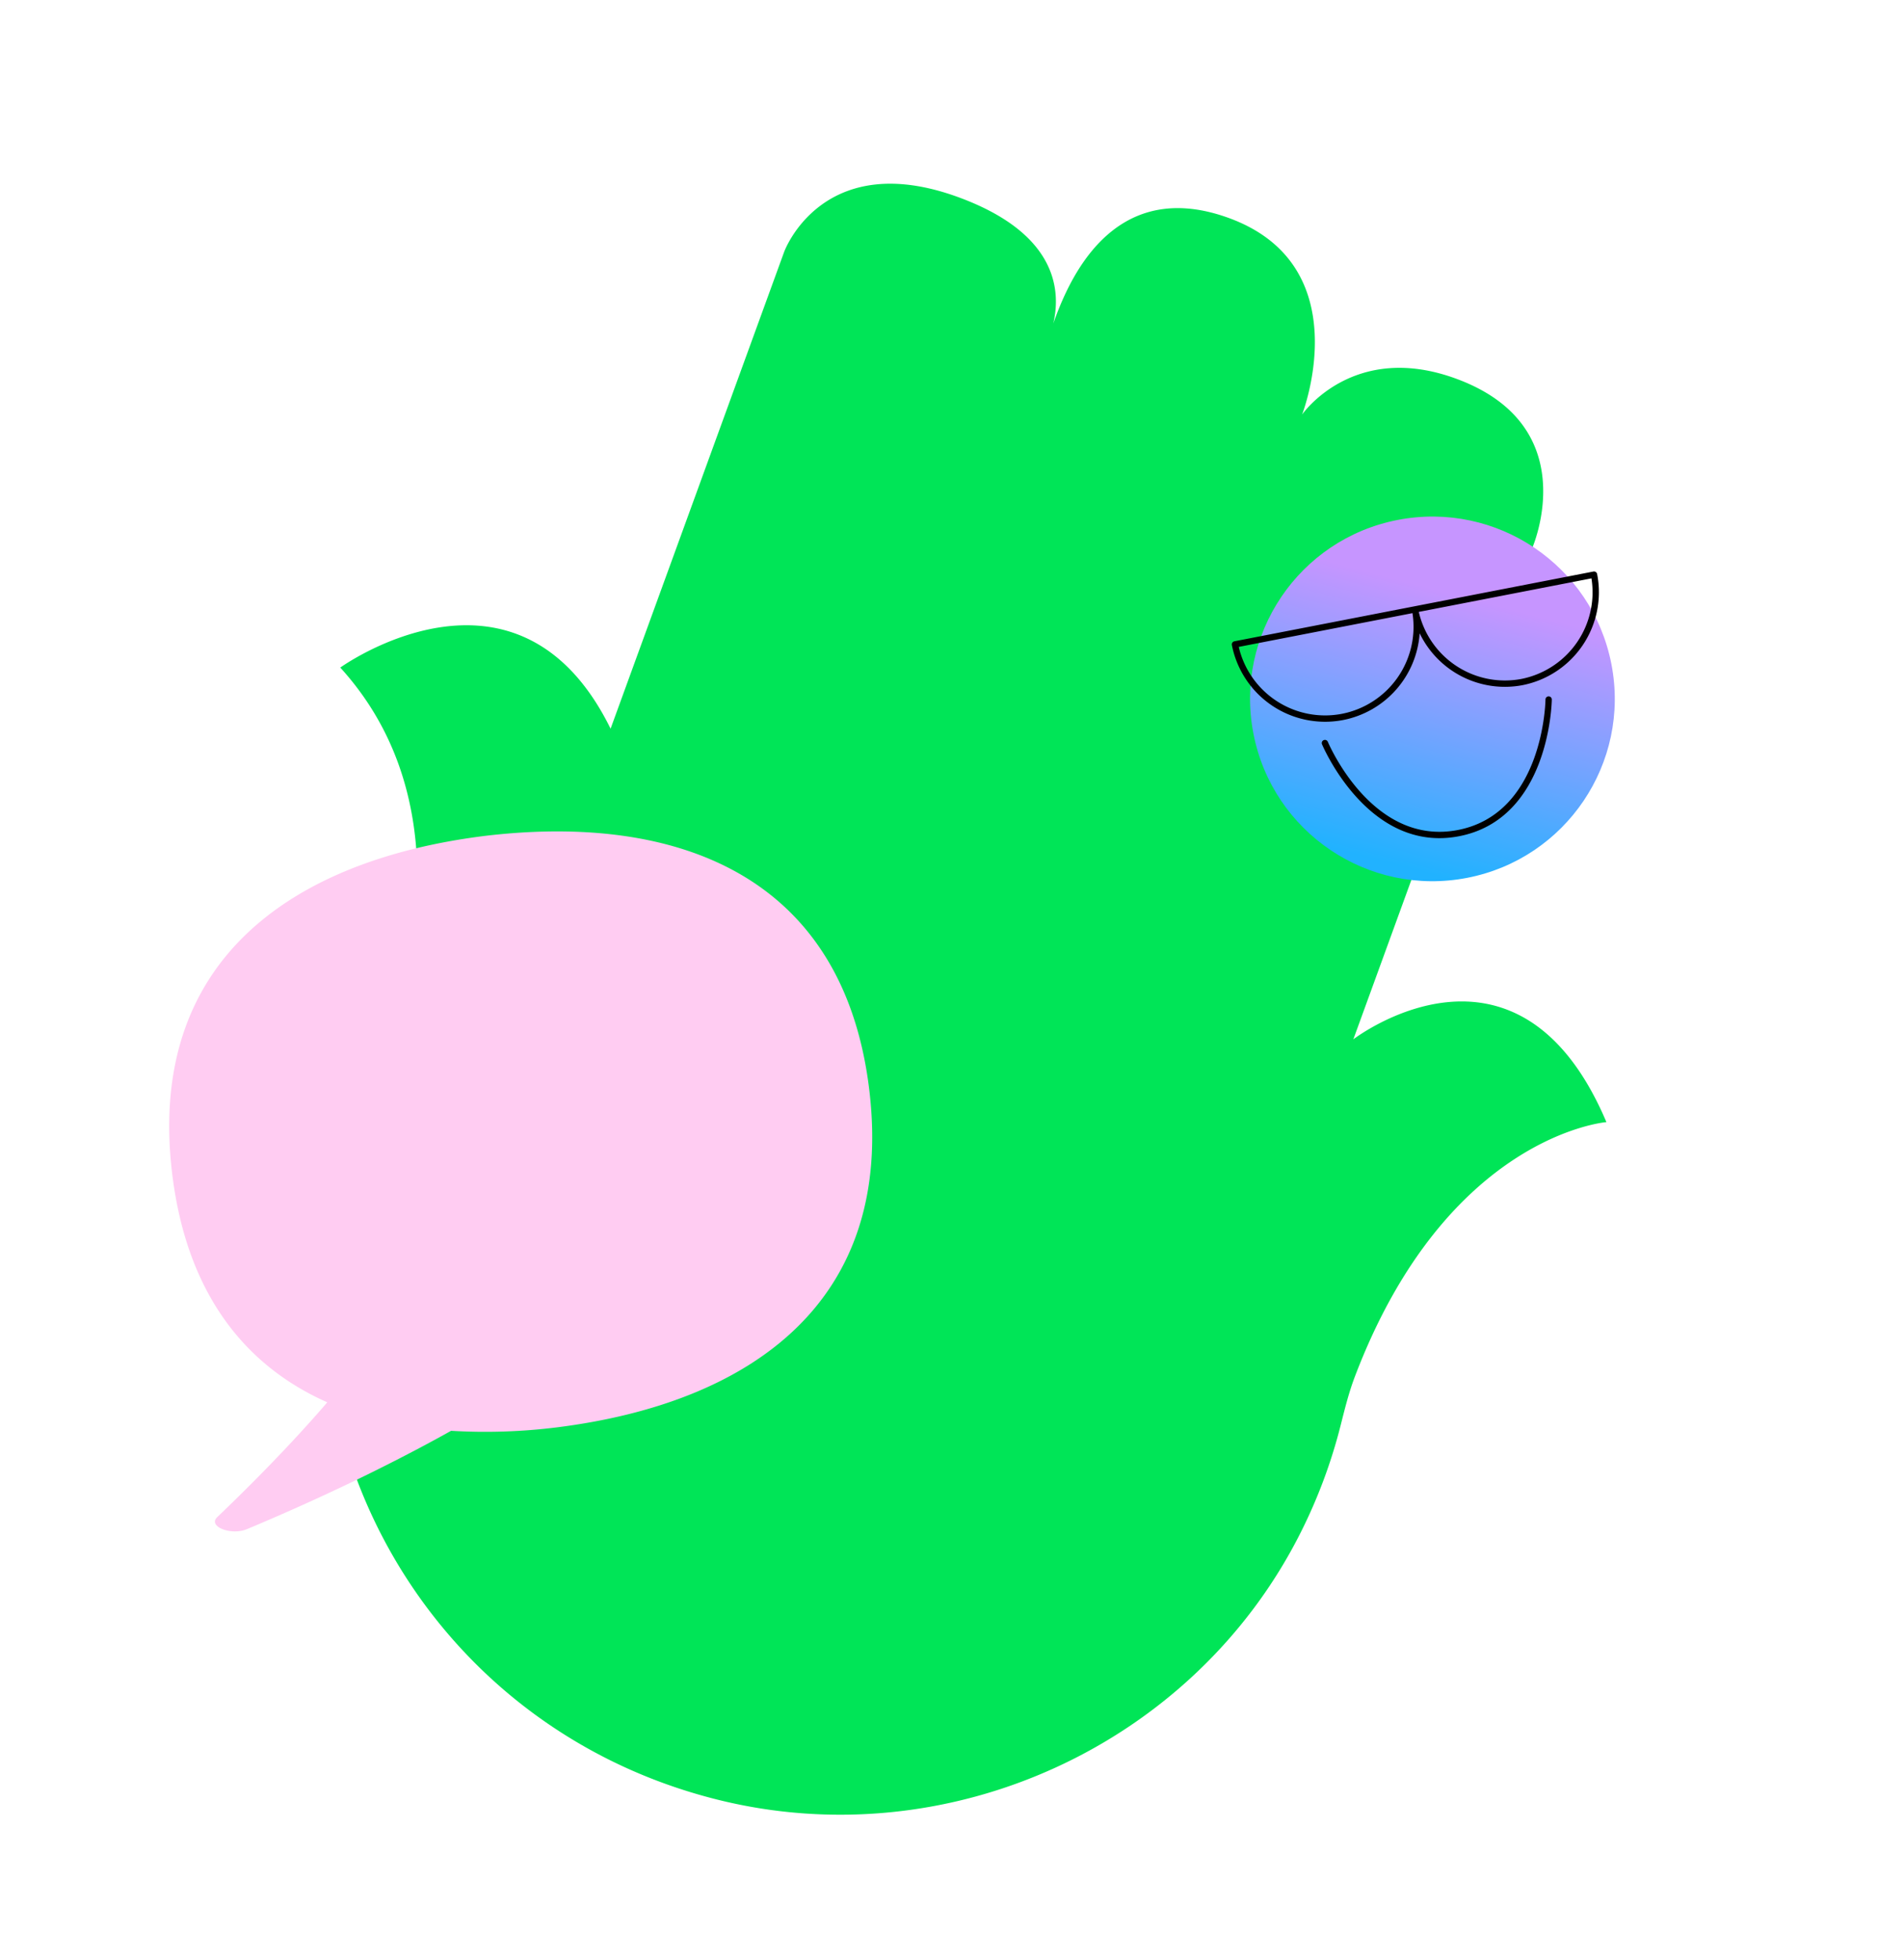
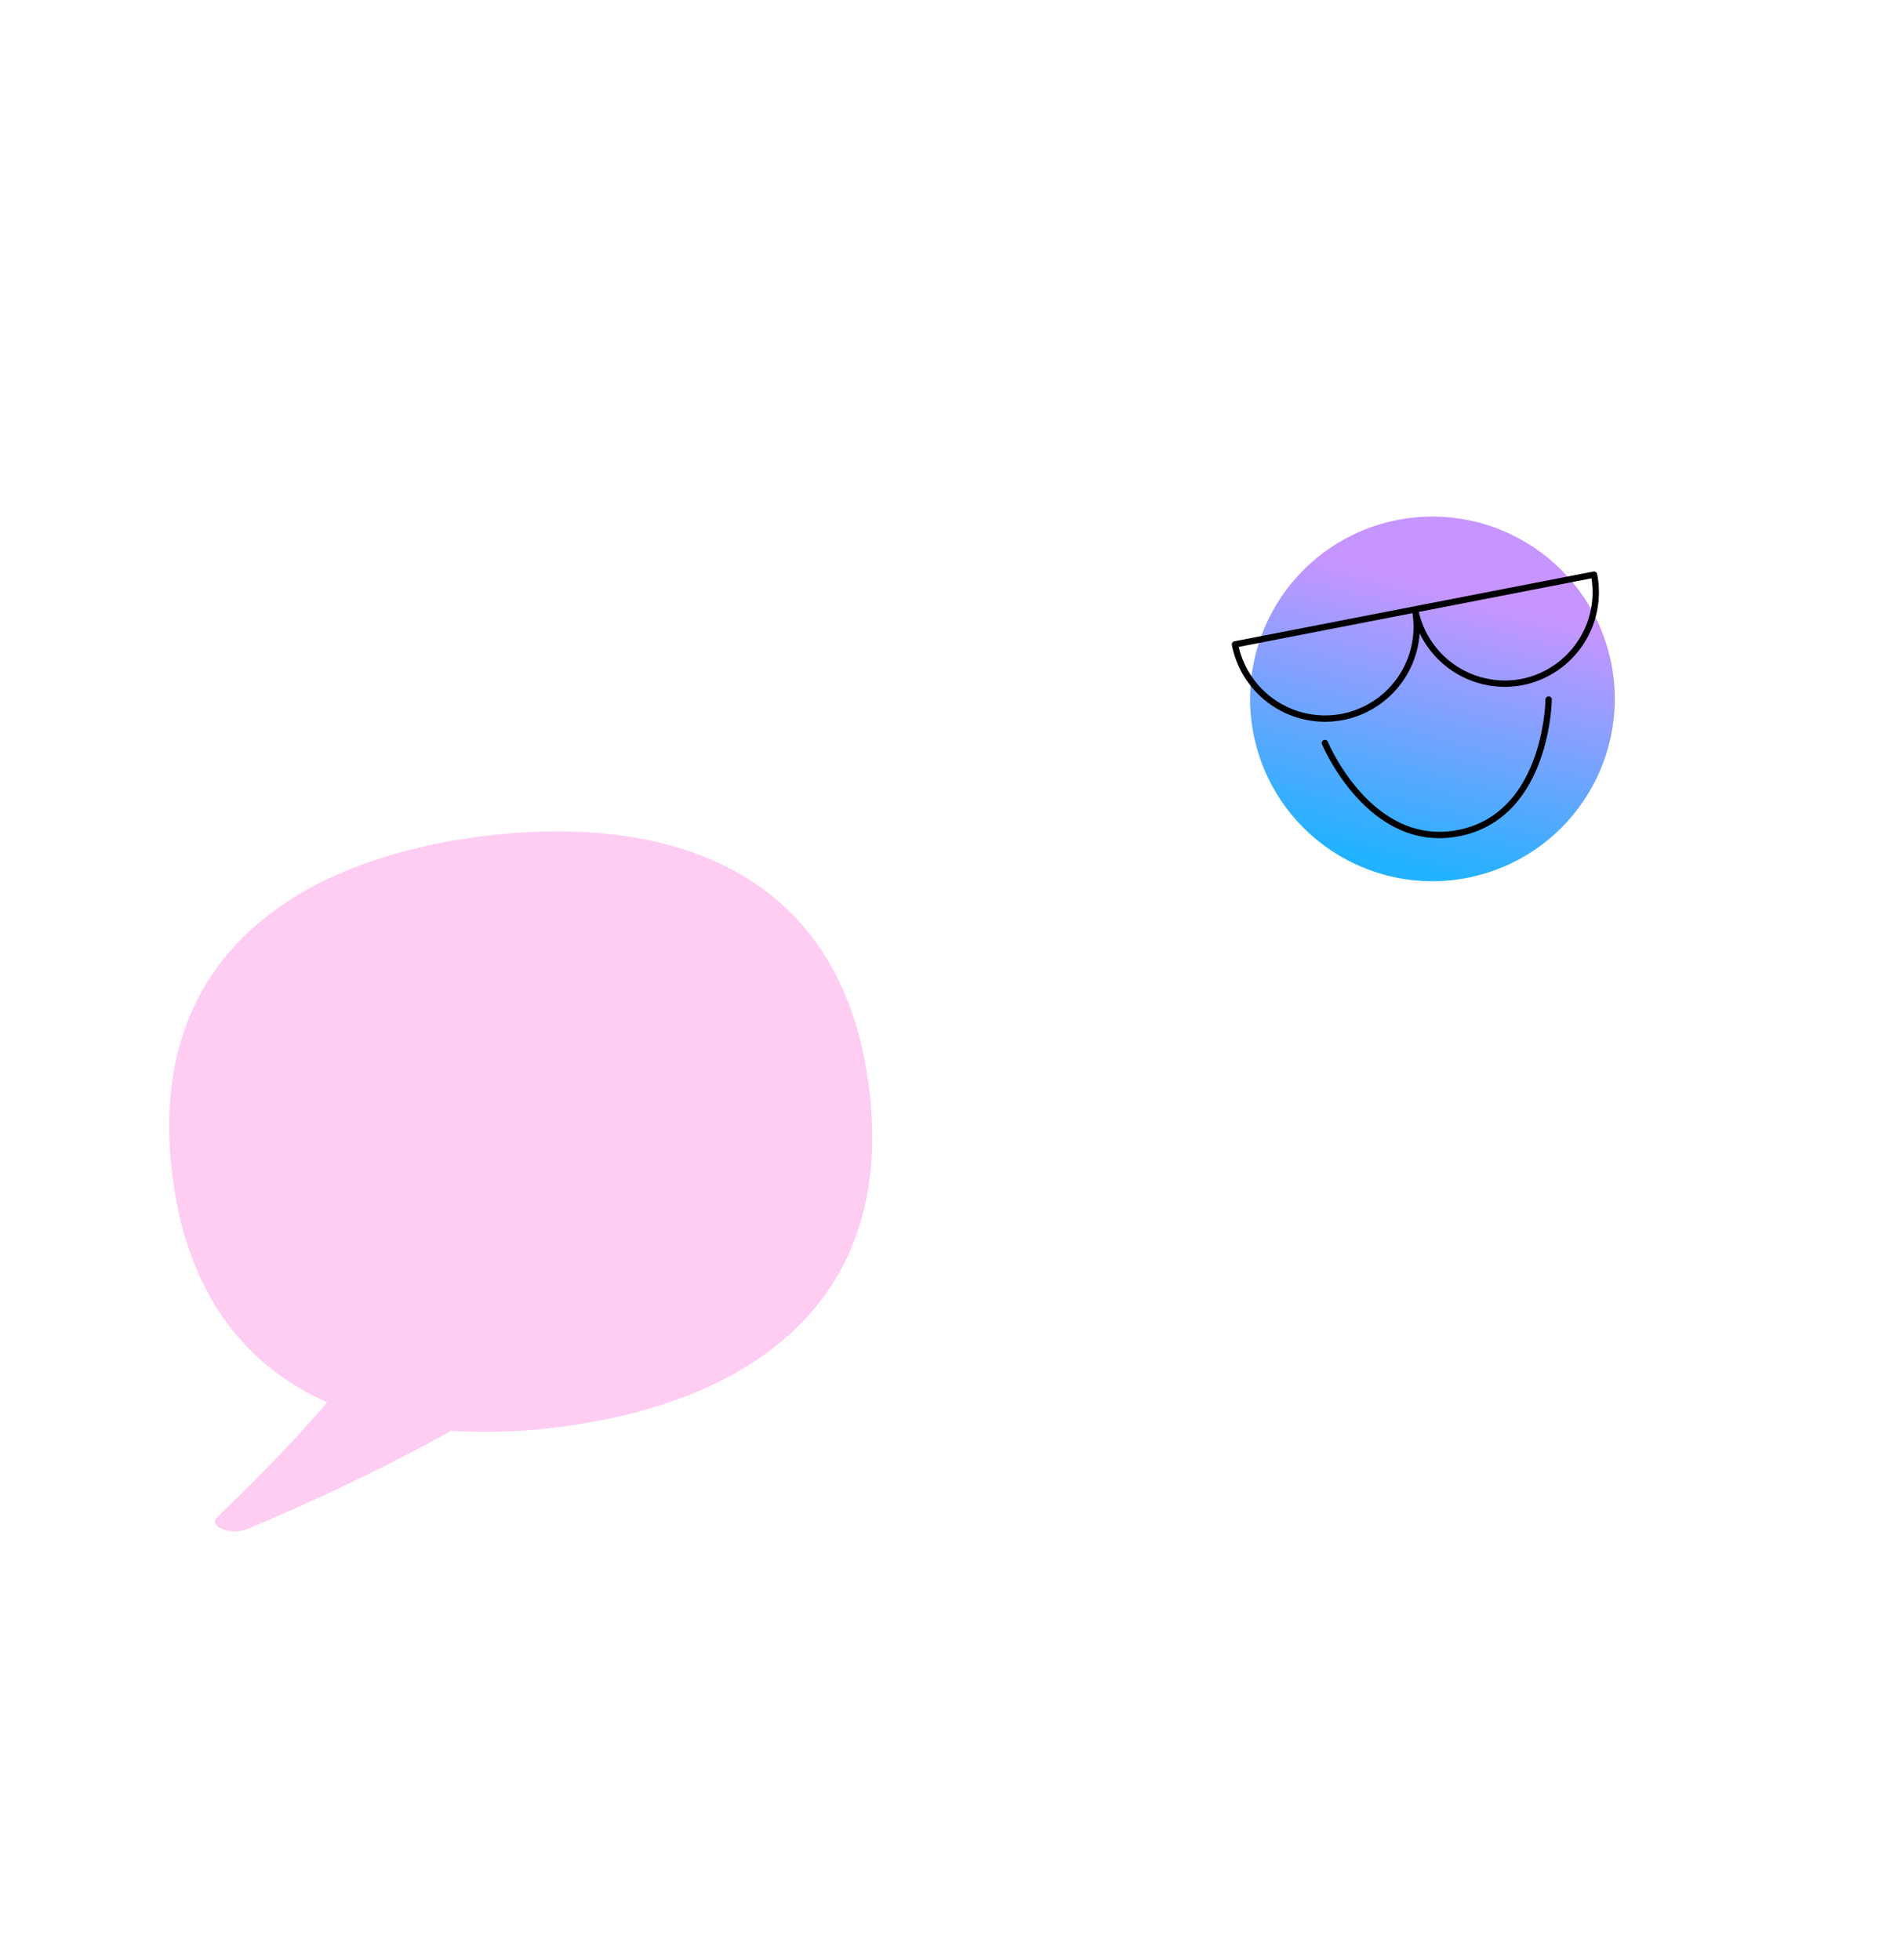
<svg xmlns="http://www.w3.org/2000/svg" viewBox="0 0 1118.063 1151.147">
  <defs>
    <linearGradient id="b" x1=".604" y1=".226" x2=".276" y2=".907" gradientUnits="objectBoundingBox">
      <stop offset="0" stop-color="#c695ff" />
      <stop offset="1" stop-color="#21b2ff" />
    </linearGradient>
    <clipPath id="a">
-       <path data-name="Pfad 1823" d="M0 912.9h857.548V0H0Z" fill="#00e557" />
-     </clipPath>
+       </clipPath>
  </defs>
  <g data-name="Gruppe 2013">
    <g data-name="Gruppe 2011">
      <g data-name="Gruppe 1944" transform="rotate(-20 831.69 146.65)" clip-path="url(#a)">
        <g data-name="Gruppe 1943">
-           <path data-name="Pfad 1822" d="M761.333 666.321c-6.957-133.31-123.018-96.515-123.018-96.515l197.111-234.905s54.233-56.157-7.128-108.588c-49.626-42.409-92.783-11.579-92.783-11.579s62.711-71.292-2.132-124.239c-55.716-45.494-100.839 4.634-116.828 23.95 9.881-15.049 21.5-47.533-26.47-88.285-65.423-55.573-107.619-5.321-107.619-5.321L290.86 249.188c-13.35-123.021-136.873-88.018-136.873-88.018 35.39 86.442-10.538 168.012-46.964 214.482a235.888 235.888 0 0 1-19.136 21.009q-8.951 8.963-17.272 18.822c-114.322 136.244-87.67 343.959 64.272 446.359 116.139 78.259 273.932 65.391 375.47-30.581a307.609 307.609 0 0 0 43.318-50.828c5.63-8.294 11.218-16.628 17.765-24.211 99.234-114.883 189.893-89.9 189.893-89.9" fill="#00e557" />
-         </g>
+           </g>
      </g>
    </g>
    <g data-name="Gruppe 2012" fill="#ffccf2">
-       <path data-name="Pfad 1829" d="M328.228 838.182c-.38.046-.759.084-1.139.13s-.753.102-1.133.149Z" />
+       <path data-name="Pfad 1829" d="M328.228 838.182c-.38.046-.759.084-1.139.13s-.753.102-1.133.149" />
      <path data-name="Pfad 1830" d="M510.381 639.52c-15.409-125.498-112.791-162.116-225.94-148.545-113.066 14.205-198.695 73.294-183.286 198.792 8.608 70.111 42.809 112.474 91.041 133.853-22.084 25.688-46.636 50.222-64.653 67.458-5.68 5.433 8.085 10.957 17.486 7.022 31.415-13.149 75.816-33.151 119.857-57.743a338.6 338.6 0 0 0 62.2-2.038c113.074-14.212 198.705-73.301 183.295-198.799Z" />
      <path data-name="Pfad 1831" d="M283.306 491.107c.38-.046.758-.086 1.135-.132s.757-.1 1.137-.147Z" />
    </g>
    <g transform="rotate(-11 2050.874 -3540.078)">
      <circle data-name="Ellipse 135" cx="107.069" cy="107.069" r="107.069" transform="translate(2.499)" fill="url(#b)" />
      <path data-name="Vereinigungsmenge 4" d="M40.828 120.816a1.859 1.859 0 0 1 3.645-.73c.13.655 13.725 65.425 65.1 65.425s64.965-64.77 65.095-65.425a1.858 1.858 0 1 1 3.644.73c-.133.684-14.311 68.414-68.738 68.414s-68.608-67.73-68.746-68.414Zm68.734-53a55.8 55.8 0 0 1-53.849 41.431A55.775 55.775 0 0 1 0 53.534a1.861 1.861 0 0 1 1.859-1.859h214.779a1.861 1.861 0 0 1 1.862 1.859 55.615 55.615 0 0 1-55.4 55.713 55.546 55.546 0 0 1-53.538-41.429ZM163.1 105.53a51.892 51.892 0 0 0 51.648-50.137H111.46a51.888 51.888 0 0 0 51.64 50.137Zm-107.391 0a52.062 52.062 0 0 0 51.968-50.137H3.752a52.061 52.061 0 0 0 51.961 50.137Z" stroke="rgba(0,0,0,0)" stroke-miterlimit="10" />
    </g>
  </g>
</svg>